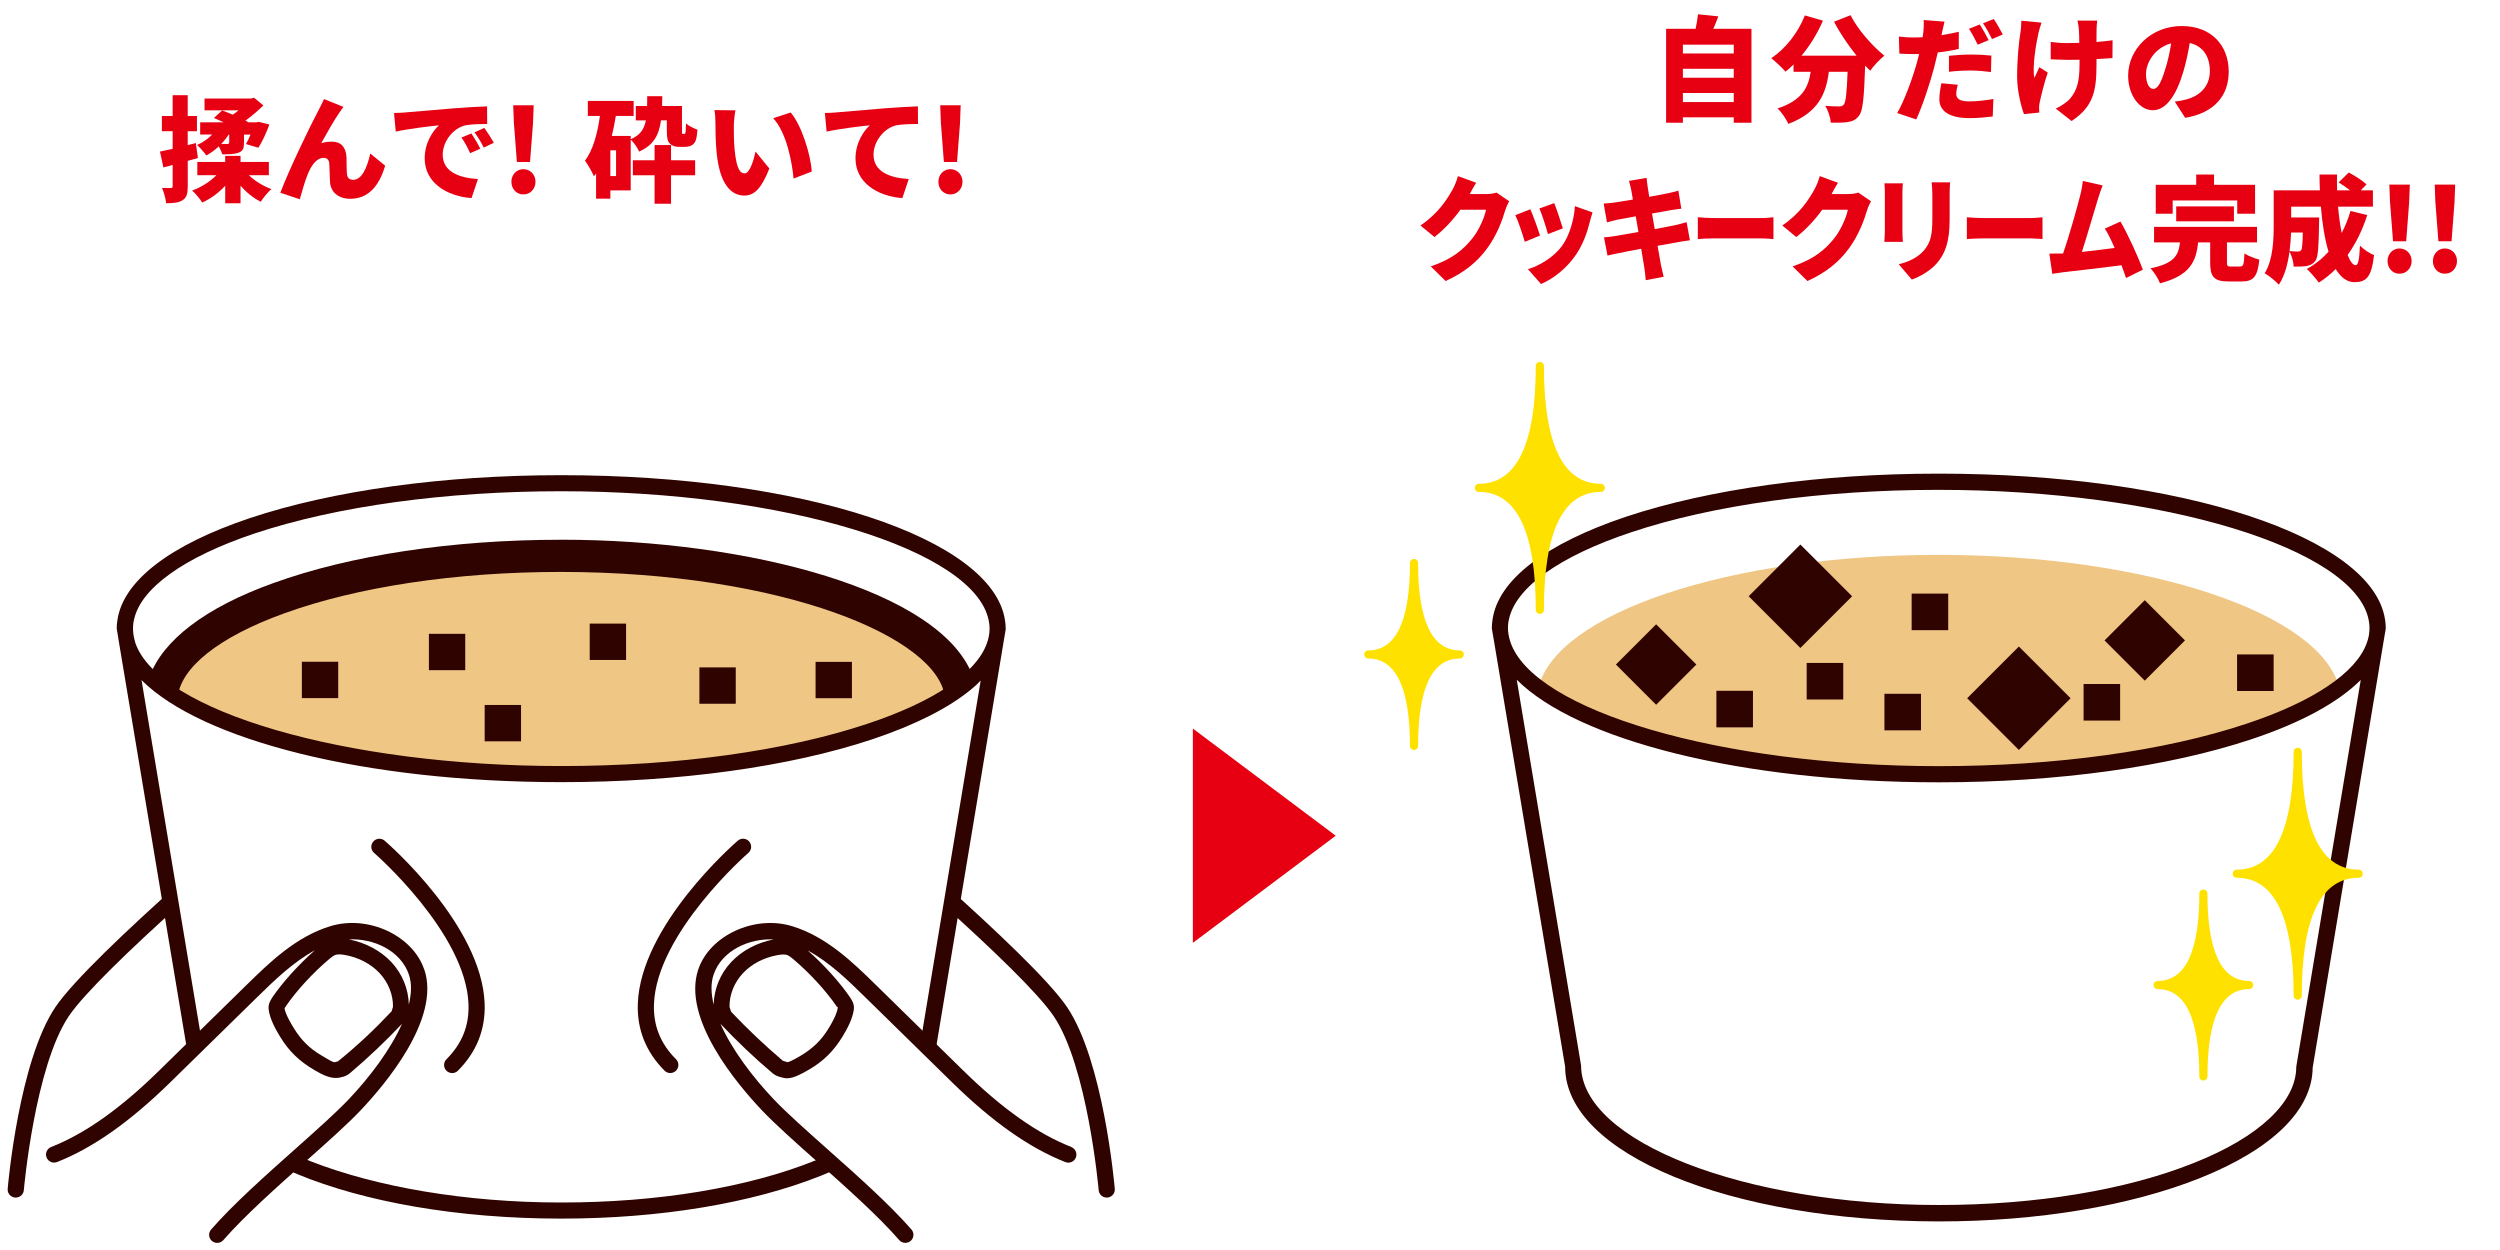
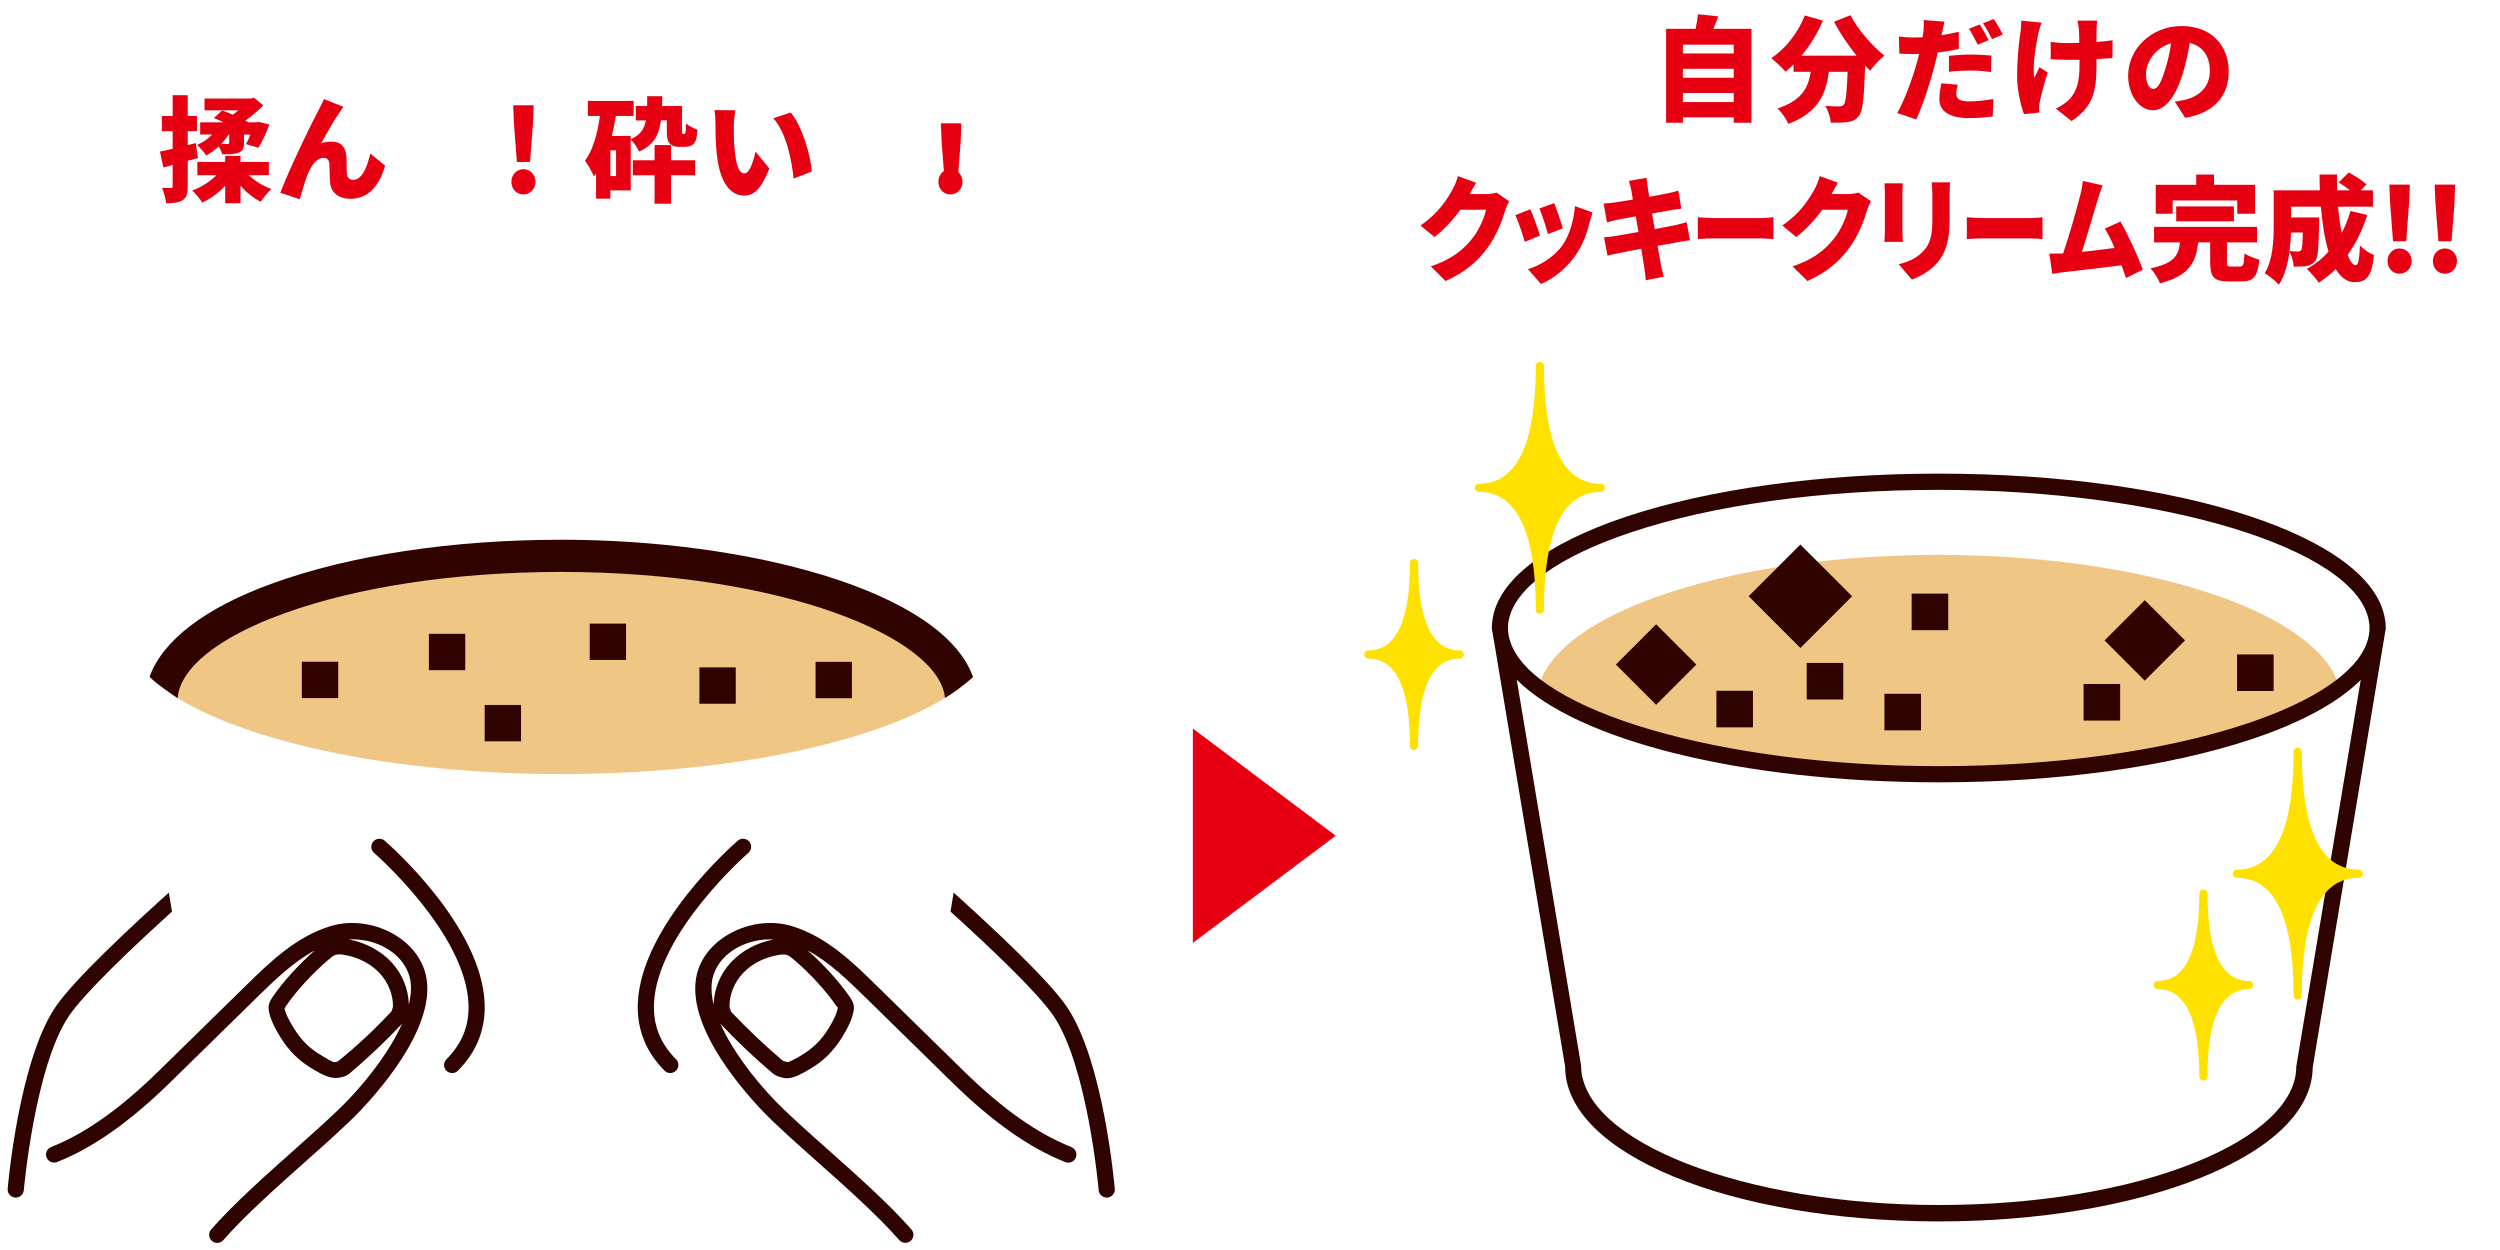
<svg xmlns="http://www.w3.org/2000/svg" id="b" data-name="レイヤー 2" viewBox="0 0 700 350">
  <defs>
    <style>
      .d {
        fill: #e60012;
      }

      .e {
        fill: #fff;
      }

      .f {
        fill: #ffe100;
      }

      .g {
        fill: #efc684;
      }

      .h {
        fill: #2f0400;
      }
    </style>
  </defs>
  <g id="c" data-name="レイヤー 1">
    <g>
      <rect class="e" width="700" height="350" />
      <polygon class="d" points="374 234 334 264 334 204 374 234" />
      <g>
        <g>
          <g>
            <path class="e" d="m665.73,175.87c0-22.6-55.01-40.98-122.88-40.98s-122.88,18.32-122.88,40.92c0,1.57.28,3.11.79,4.63l19.71,118.27c0,22.62,45.84,40.97,102.39,40.98,56.55.02,102.39-18.34,102.39-40.96l19.71-118.27c.51-1.51.78-3.04.78-4.6Z" />
            <path class="g" d="m655.01,192.6c-19.23,14.27-62.24,24.2-112.16,24.2s-92.86-9.92-112.1-24.2c5.02-20.89,53.35-37.24,112.1-37.24,58.75.06,106.95,16.36,112.16,37.24Z" />
            <g>
              <rect class="h" x="455.76" y="178.11" width="15.93" height="15.93" transform="translate(267.39 -273.41) rotate(45)" />
              <rect class="h" x="493.87" y="156.71" width="20.48" height="20.48" transform="translate(265.7 -307.56) rotate(45)" />
              <rect class="h" x="480.59" y="193.42" width="10.24" height="10.24" />
              <rect class="h" x="535.26" y="166.21" width="10.24" height="10.24" />
              <rect class="h" x="505.87" y="185.62" width="10.24" height="10.24" />
              <rect class="h" x="527.64" y="194.26" width="10.24" height="10.24" />
-               <rect class="h" x="555.05" y="185.27" width="20.48" height="20.48" transform="translate(303.81 -342.46) rotate(45)" />
              <rect class="h" x="583.4" y="191.52" width="10.24" height="10.24" />
              <rect class="h" x="626.38" y="183.24" width="10.24" height="10.24" />
              <rect class="h" x="592.58" y="171.35" width="15.93" height="15.93" transform="translate(302.68 -372.13) rotate(45)" />
            </g>
            <path class="h" d="m667.82,173.54c-3.37-23.16-57.03-40.92-124.96-40.92h-.12c-33.02,0-64.07,4.29-87.47,12.07-22.66,7.6-35.83,17.76-37.37,28.85-.12.8-.18,1.53-.18,2.27,0,.18,0,.37.06.55l.74,4.35,19.72,117.98c0,24.26,45.94,43.25,104.63,43.31h.06c27.63,0,53.6-4.35,73.2-12.19,20.15-8.09,31.3-18.99,31.42-30.87l19.66-118.16.74-4.41c.06-.18.06-.31.06-.49,0-.8-.06-1.53-.18-2.33Zm-211.09-24.5c22.91-7.66,53.48-11.88,86-11.88h.12c62.91,0,116.45,16.48,120.37,36.39.18.8.24,1.53.24,2.33,0,1.35-.24,2.76-.74,4.1-2.94,8.33-14.89,16.42-33.69,22.66-22.97,7.66-53.54,11.88-86.07,11.88h-.12c-61.2,0-113.51-15.56-119.94-34.79v-.06c-.43-1.22-.67-2.57-.67-3.86,0-.74.06-1.53.25-2.27,1.78-8.94,14.03-17.76,34.24-24.5Zm186.28,149.34l-.06.37c0,9.8-10.35,19.6-28.55,26.83-19.05,7.66-44.47,11.82-71.49,11.82h-.06c-54.27,0-100.09-17.7-100.15-39.08l-18.01-108c16.91,16.91,62.85,28.73,118.16,28.73h.12c33.02,0,64.07-4.29,87.47-12.07,13.97-4.65,24.32-10.35,30.57-16.6l-18.01,108Z" />
          </g>
          <g>
            <path class="f" d="m448.23,135.46c-10.57,0-15.93-11.1-15.93-32.99,0-.63-.51-1.14-1.14-1.14s-1.14.51-1.14,1.14c0,21.89-5.36,32.99-15.92,32.99-.63,0-1.14.51-1.14,1.14s.51,1.14,1.14,1.14c10.56,0,15.92,11.1,15.92,32.99,0,.63.51,1.14,1.14,1.14s1.14-.51,1.14-1.14c0-21.89,5.36-32.99,15.93-32.99.63,0,1.14-.51,1.14-1.14s-.51-1.14-1.14-1.14Z" />
            <path class="f" d="m660.43,243.5c-10.57,0-15.93-11.1-15.93-33,0-.63-.51-1.14-1.14-1.14s-1.14.51-1.14,1.14c0,21.89-5.36,33-15.92,33-.63,0-1.14.51-1.14,1.14s.51,1.14,1.14,1.14c10.56,0,15.92,11.1,15.92,32.99,0,.63.51,1.14,1.14,1.14s1.14-.51,1.14-1.14c0-21.89,5.36-32.99,15.93-32.99.63,0,1.14-.51,1.14-1.14s-.51-1.14-1.14-1.14Z" />
            <path class="f" d="m408.73,182.11c-7.73,0-11.66-8.23-11.66-24.46,0-.63-.51-1.14-1.14-1.14s-1.14.51-1.14,1.14c0,16.23-3.92,24.46-11.67,24.46-.63,0-1.14.51-1.14,1.14s.51,1.14,1.14,1.14c7.74,0,11.67,8.23,11.67,24.46,0,.63.51,1.14,1.14,1.14s1.14-.51,1.14-1.14c0-16.23,3.92-24.46,11.66-24.46.63,0,1.14-.51,1.14-1.14s-.51-1.14-1.14-1.14Z" />
            <path class="f" d="m629.75,274.67c-7.73,0-11.66-8.23-11.66-24.46,0-.63-.51-1.14-1.14-1.14s-1.14.51-1.14,1.14c0,16.23-3.92,24.46-11.67,24.46-.63,0-1.14.51-1.14,1.14s.51,1.14,1.14,1.14c7.74,0,11.67,8.23,11.67,24.46,0,.63.51,1.14,1.14,1.14s1.14-.51,1.14-1.14c0-16.23,3.92-24.46,11.66-24.46.63,0,1.14-.51,1.14-1.14s-.51-1.14-1.14-1.14Z" />
          </g>
        </g>
        <g>
          <path class="d" d="m490.41,8.06v26.3h-4.96v-1.5h-14.24v1.5h-4.7V8.06h8.26c.29-1.34.54-2.85.67-4.06l5.7.58c-.45,1.22-.96,2.43-1.41,3.49h10.69Zm-19.2,4.45v2.46h14.24v-2.46h-14.24Zm0,6.75v2.5h14.24v-2.5h-14.24Zm14.24,9.31v-2.53h-14.24v2.53h14.24Z" />
          <path class="d" d="m518.15,4.26c1.98,3.94,5.95,8.48,9.47,11.33-1.25.99-3.07,2.91-3.97,4.22-.45-.45-.93-.93-1.41-1.44-.29,8.99-.64,12.67-1.7,14.02-.93,1.22-1.89,1.57-3.2,1.79-1.12.19-2.91.19-4.74.16-.06-1.38-.7-3.39-1.54-4.7,1.6.13,3.1.16,3.9.16.54,0,.9-.1,1.28-.48.58-.64.86-3.3,1.09-9.22h-5.25c-.77,6.05-2.88,11.39-11.33,14.59-.58-1.31-1.92-3.3-3.04-4.32,7.01-2.3,8.67-6.05,9.28-10.27h-4.8v-2.05c-.74.74-1.47,1.41-2.24,2.02-.86-1.02-2.88-2.91-4-3.78,3.97-2.62,7.52-7.13,9.41-11.97l5.06,1.47c-1.5,3.52-3.62,6.94-5.98,9.79h15.39c-2.34-2.91-4.61-6.24-6.3-9.5l4.61-1.82Z" />
          <path class="d" d="m548.46,13.7c-1.79.42-3.84.77-5.89.99-.32,1.34-.64,2.75-.96,4-1.15,4.42-3.26,10.85-5.06,14.75l-5.34-1.79c1.89-3.14,4.38-9.89,5.57-14.3.19-.74.42-1.5.58-2.24-.54.03-1.09.03-1.6.03-1.63,0-2.85-.06-3.94-.13l-.13-4.77c1.73.19,2.72.26,4.1.26.83,0,1.7-.03,2.53-.06.1-.48.16-.9.19-1.28.16-1.34.19-2.75.1-3.55l5.86.45c-.26.99-.58,2.53-.74,3.26l-.13.54c1.63-.26,3.26-.58,4.86-.96v4.8Zm-.29,10.02c-.22.83-.42,1.89-.42,2.53,0,1.31.83,2.14,3.62,2.14,2.14,0,4.35-.26,6.78-.67l-.19,4.9c-1.82.22-3.97.45-6.62.45-5.54,0-8.32-2.02-8.32-5.25,0-1.6.32-3.33.58-4.51l4.58.42Zm-2.46-8.1c1.82-.19,4.19-.35,6.27-.35,1.76,0,3.68.1,5.6.29l-.1,4.61c-1.57-.19-3.55-.42-5.5-.42-2.3,0-4.25.1-6.27.35v-4.48Zm8.06-3.1c-.67-1.31-1.6-3.2-2.46-4.45l3.01-1.22c.8,1.18,1.92,3.26,2.5,4.38l-3.04,1.28Zm4-1.57c-.64-1.31-1.66-3.2-2.53-4.42l3.01-1.22c.83,1.22,1.98,3.26,2.53,4.35l-3.01,1.28Z" />
          <path class="d" d="m571.63,6.34c-.32.9-.7,2.18-.86,2.88-.64,2.91-1.79,9.41-1.15,12.61.42-.77.93-2.08,1.41-3.01l2.34,1.5c-1.02,3.04-1.79,6.21-2.21,8.13-.13.51-.22,1.28-.22,1.6,0,.35.03.96.06,1.47l-4.29.42c-.74-1.92-1.92-6.5-1.92-10.4,0-5.22.54-10.11.96-12.67.16-.96.19-2.14.22-3.07l5.66.54Zm19.87,9.92c-1.18.1-2.75.19-4.48.29v1.44c0,7.58-.9,11.84-6.98,15.9l-4.42-3.49c1.34-.61,3.1-1.73,4.06-2.85,1.86-2.27,2.59-4.67,2.59-9.6v-1.22c-1.12.03-2.24.03-3.3.03-1.31,0-3.07-.1-4.77-.16v-4.86c1.66.22,2.94.32,4.64.32,1.06,0,2.21-.03,3.36-.06,0-1.57-.06-3.04-.13-3.9-.06-.64-.22-1.73-.38-2.34h5.54c-.13.8-.16,1.63-.19,2.34-.03.64-.03,2.08-.03,3.65,1.73-.13,3.3-.29,4.51-.48l-.03,4.99Z" />
          <path class="d" d="m608.94,28.45c1.34-.16,2.21-.35,3.1-.58,4.03-.99,6.72-3.81,6.72-7.97s-1.98-7.01-5.63-7.87c-.42,2.56-.99,5.34-1.86,8.25-1.89,6.34-4.74,10.59-8.48,10.59s-6.91-4.26-6.91-9.66c0-7.52,6.5-13.92,14.98-13.92s13.18,5.57,13.18,12.77c0,6.66-3.94,11.55-12.19,12.93l-2.91-4.54Zm-1.02-16.32c-4.7,1.28-7.04,5.54-7.04,8.58,0,2.75.96,4.19,2.05,4.19,1.28,0,2.24-1.92,3.36-5.6.7-2.14,1.25-4.67,1.63-7.17Z" />
          <path class="d" d="m422.56,56.35c-.37.7-.83,1.66-1.12,2.62-.78,2.66-2.33,6.88-4.98,10.5-2.79,3.81-6.28,6.75-11.69,9.22l-4.15-4.1c6.22-2.11,9.21-4.83,11.66-7.87,1.81-2.24,3.43-5.92,3.8-8h-7.17c-2.04,2.85-4.61,5.6-7.26,7.65l-3.92-3.23c5.1-3.49,7.43-7.33,8.96-10.02.52-.9,1.21-2.56,1.53-3.81l5.1,1.86c-.66,1.02-1.35,2.34-1.79,3.17h4.64c.95,0,2.1-.16,2.85-.42l3.54,2.43Z" />
          <path class="d" d="m431.2,65.95l-4.26,1.76c-.49-1.73-1.87-5.92-2.65-7.46l4.2-1.66c.81,1.79,2.13,5.5,2.71,7.36Zm14.71-6.46c-.4,1.25-.6,2.02-.81,2.78-.75,3.07-1.96,6.34-3.86,9.09-2.68,3.9-6.31,6.69-9.76,8.16l-3.66-4.16c3.05-.86,7.26-3.3,9.65-6.66,1.9-2.66,3.25-7.01,3.51-10.98l4.92,1.76Zm-8.32,4.45l-4.17,1.6c-.4-1.6-1.61-5.38-2.39-7.17l4.15-1.5c.58,1.41,1.99,5.57,2.42,7.07Z" />
          <path class="d" d="m473.16,67.29c-.86.06-2.19.32-3.28.51-1.27.22-3.4.61-5.76,1.02.4,2.34.75,4.32.95,5.41.2.96.49,2.14.75,3.26l-5.01.96c-.14-1.25-.2-2.4-.38-3.36-.14-.99-.49-3.01-.89-5.44-2.74.51-5.21.99-6.39,1.25-1.3.26-2.39.48-3.05.67l-.98-5.12c.81-.03,2.25-.22,3.22-.38,1.27-.22,3.71-.64,6.42-1.12l-.75-4.38c-2.39.42-4.46.8-5.24.96-1.04.22-1.84.45-2.82.74l-.92-5.28c1.01-.06,1.93-.13,2.82-.26.92-.13,2.99-.45,5.36-.86l-.46-2.66c-.2-.96-.4-1.76-.63-2.56l4.92-.86c.09.64.17,1.82.32,2.62.06.48.23,1.44.43,2.69,2.22-.38,4.17-.77,5.1-.96.95-.19,2.25-.51,3.05-.77l.83,5.06c-.75.06-2.07.29-2.99.42l-5.21.93.75,4.38c2.39-.45,4.55-.86,5.76-1.12,1.12-.26,2.33-.58,3.17-.83l.92,5.09Z" />
          <path class="d" d="m475.39,60.83c1.02.1,3.17.22,4.43.22h13.6c1.15,0,2.41-.16,3.15-.22v6.11c-.67-.03-2.1-.19-3.15-.19h-13.6c-1.46,0-3.38.1-4.43.19v-6.11Z" />
          <path class="d" d="m523.87,56.35c-.37.7-.83,1.66-1.12,2.62-.78,2.66-2.33,6.88-4.98,10.5-2.79,3.81-6.28,6.75-11.69,9.22l-4.15-4.1c6.22-2.11,9.21-4.83,11.66-7.87,1.81-2.24,3.43-5.92,3.8-8h-7.17c-2.04,2.85-4.61,5.6-7.26,7.65l-3.92-3.23c5.1-3.49,7.43-7.33,8.96-10.02.52-.9,1.21-2.56,1.53-3.81l5.1,1.86c-.66,1.02-1.35,2.34-1.79,3.17h4.64c.95,0,2.1-.16,2.85-.42l3.54,2.43Z" />
          <path class="d" d="m532.8,51.33c-.06.8-.12,1.38-.12,2.53v10.88c0,.8.06,2.14.12,2.98h-5.18c.03-.64.14-2.02.14-3.01v-10.85c0-.61-.03-1.73-.12-2.53h5.15Zm13.22-.29c-.06.96-.12,2.05-.12,3.46v6.98c0,6.43-1.35,9.63-3.54,12.19-1.93,2.24-4.95,3.87-7.05,4.61l-3.66-4.29c3-.74,5.36-1.92,7.08-3.9,1.93-2.27,2.33-4.54,2.33-8.96v-6.62c0-1.41-.09-2.5-.2-3.46h5.15Z" />
          <path class="d" d="m550.72,60.83c1.02.1,3.17.22,4.43.22h13.6c1.15,0,2.41-.16,3.15-.22v6.11c-.67-.03-2.1-.19-3.15-.19h-13.6c-1.46,0-3.38.1-4.43.19v-6.11Z" />
          <path class="d" d="m595.28,77.82c-.35-1.06-.78-2.27-1.27-3.55-4.75.64-13.01,1.57-16.5,1.98-.72.1-1.93.29-2.88.42l-.81-5.66c1.04,0,2.45,0,3.43-.03l.43-.03c1.67-4.8,3.92-12.83,4.78-16.25.43-1.7.6-2.85.75-4.03l5.53,1.25c-.43,1.06-.89,2.43-1.35,3.9-.98,3.17-3.08,10.46-4.46,14.72,3.08-.32,6.51-.77,9.16-1.12-.92-2.14-1.87-4.1-2.74-5.41l4.38-1.98c2.07,3.55,4.9,9.76,6.28,13.47l-4.72,2.34Z" />
          <path class="d" d="m627.2,74.62c.93,0,1.12-.51,1.25-3.68.93.7,2.94,1.44,4.16,1.76-.48,4.8-1.66,6.11-4.96,6.11h-3.65c-4.16,0-5.15-1.34-5.15-5.34v-5.6h-3.36c-.61,5.38-2.27,9.28-10.69,11.46-.45-1.25-1.66-3.2-2.69-4.19,6.91-1.41,7.87-3.81,8.29-7.26h-7.26v-4.35h28.83v4.35h-8.42v5.54c0,1.09.16,1.22,1.18,1.22h2.46Zm-18.85-14.78h-4.74v-8.1h11.33v-2.88h4.99v2.88h11.49v8.1h-4.99v-3.71h-18.08v3.71Zm.99,2.14v-4.19h16.16v4.19h-16.16Z" />
          <path class="d" d="m662.84,60.19c-1.34,4.19-3.2,7.97-5.5,11.2.7,1.82,1.5,2.88,2.27,2.88.64,0,1.02-1.6,1.18-5.5,1.06,1.09,2.69,2.18,3.94,2.66-.7,6.24-2.21,7.58-5.5,7.58-2.11,0-3.84-1.38-5.22-3.68-1.44,1.44-3.04,2.72-4.74,3.81-.67-.99-2.37-2.94-3.36-3.84,2.3-1.25,4.35-2.88,6.08-4.83-1.09-3.58-1.76-8-2.14-12.61h-8.32v3.04h7.84s-.03,1.12-.03,1.63c-.1,6.53-.26,9.47-1.02,10.5-.7.93-1.44,1.25-2.4,1.44-.86.16-2.21.19-3.68.19-.06-1.31-.54-3.07-1.18-4.22-.45,3.39-1.34,6.82-2.98,9.28-.8-.93-2.91-2.66-3.97-3.2,2.37-3.78,2.53-9.44,2.53-13.63v-9.6h12.93c-.06-1.47-.1-2.94-.1-4.42h4.9c-.03,1.47-.03,2.94.03,4.42h3.62c-.99-.77-2.21-1.6-3.2-2.21l2.82-2.78c1.63.86,3.87,2.27,4.99,3.33l-1.6,1.66h3.39v4.58h-9.76c.22,2.62.58,5.15,1.02,7.36.99-1.89,1.82-3.94,2.46-6.14l4.7,1.12Zm-21.34,4.93c-.06,1.63-.19,3.39-.42,5.18.96.1,1.79.13,2.3.13.42,0,.7-.1.96-.42.26-.38.38-1.7.45-4.9h-3.3Z" />
          <path class="d" d="m668.51,73.09c0-1.95,1.41-3.52,3.36-3.52s3.39,1.57,3.39,3.52-1.41,3.55-3.39,3.55-3.36-1.57-3.36-3.55Zm.7-16.35l-.19-5.06h5.73l-.19,5.06-.83,10.81h-3.68l-.83-10.81Z" />
          <path class="d" d="m681.21,73.09c0-1.95,1.41-3.52,3.36-3.52s3.39,1.57,3.39,3.52-1.41,3.55-3.39,3.55-3.36-1.57-3.36-3.55Zm.7-16.35l-.19-5.06h5.73l-.19,5.06-.83,10.81h-3.68l-.83-10.81Z" />
        </g>
      </g>
      <g>
        <g>
          <g>
            <g>
              <path class="e" d="m4.41,333.05s3.03-35.1,13-49.83c9.97-14.73,62.84-58.94,62.84-58.94l64.14,56.77" />
              <path class="h" d="m4.41,335.32c-.07,0-.13,0-.2,0-1.24-.11-2.17-1.2-2.06-2.45.12-1.46,3.2-35.86,13.38-50.91,10.04-14.83,61.09-57.59,63.26-59.41l1.49-1.25,65.6,58.06c.93.83,1.02,2.26.2,3.19s-2.27,1.02-3.19.2l-62.67-55.48c-8.64,7.29-52.17,44.29-60.93,57.22-9.52,14.08-12.59,48.42-12.62,48.77-.1,1.18-1.09,2.06-2.25,2.06Z" />
            </g>
            <g>
              <path class="e" d="m309.89,333.05s-3.03-35.1-13-49.83c-9.97-14.73-62.84-58.94-62.84-58.94l-64.14,56.77" />
              <path class="h" d="m309.88,335.32c-1.17,0-2.15-.89-2.25-2.06-.03-.35-3.1-34.69-12.62-48.77-8.75-12.93-52.28-49.93-60.93-57.22l-62.67,55.48c-.93.82-2.37.74-3.19-.2s-.74-2.37.2-3.19l65.59-58.06,1.49,1.25c2.17,1.81,53.23,44.58,63.26,59.41,10.18,15.05,13.25,49.45,13.38,50.91.11,1.25-.82,2.34-2.06,2.45-.07,0-.13,0-.2,0Z" />
            </g>
          </g>
          <g>
            <path class="e" d="m279.34,176.05s0-.01,0-.02h0s0-.01,0-.01c-.06-22.46-54.74-40.72-122.2-40.72-67.5-.06-122.21,18.21-122.21,40.69,0,1.44.29,2.85.73,4.24l19.66,117.98c0,22.49,45.59,40.74,101.83,40.76,56.24.02,101.82-18.24,101.82-40.73l19.66-118.01c.42-1.37.7-2.76.7-4.17Z" />
            <g>
              <path class="g" d="m268.68,192.68c-1.28.97-2.62,1.89-4.08,2.74-20.71,12.73-61.04,21.32-107.46,21.32s-86.69-8.65-107.4-21.26c-1.46-.97-2.8-1.89-4.08-2.86,5.18-20.77,53.12-36.98,111.48-36.98s106.43,16.33,111.54,37.04Z" />
              <path class="h" d="m157.13,151.13h-.06c-30.4,0-59.03,4.33-80.66,12.18-18.95,6.82-30.89,16.02-34.54,26.2,1.1,1.1,2.38,2.13,3.78,3.11,1.28.97,2.62,1.89,4.08,2.86.67-8.41,11.39-17.06,29.73-23.7,20.65-7.49,48.25-11.64,77.61-11.64h.06c62.2.06,105.88,18.46,107.46,35.27,1.46-.85,2.8-1.77,4.08-2.74,1.4-1.04,2.68-2.07,3.78-3.11-8.59-24.18-62.81-38.44-115.32-38.44Z" />
            </g>
            <g>
              <rect class="h" x="84.52" y="185.29" width="10.18" height="10.18" />
              <rect class="h" x="120.09" y="177.47" width="10.18" height="10.18" />
              <rect class="h" x="135.71" y="197.39" width="10.18" height="10.18" />
              <rect class="h" x="165.12" y="174.61" width="10.18" height="10.18" />
              <rect class="h" x="195.83" y="186.87" width="10.18" height="10.18" />
              <rect class="h" x="228.36" y="185.32" width="10.18" height="10.18" />
            </g>
-             <path class="h" d="m281.41,173.74c-3.35-23.03-56.72-40.69-124.28-40.69h-.06c-32.84,0-63.78,4.26-87.05,12-22.54,7.55-35.64,17.67-37.16,28.69-.12.73-.18,1.46-.18,2.19v.06l.85,5.18,19.56,117.03c0,24.12,45.69,43.01,104.05,43.01h.12c27.41,0,53.24-4.26,72.74-12.06,20.04-8.04,31.13-18.95,31.25-30.7l19.56-117.51.73-4.39c.06-.18.06-.3.06-.49,0-.79-.06-1.52-.18-2.31Zm-209.93-24.43c22.78-7.55,53.18-11.76,85.59-11.76h.06c62.56,0,115.81,16.39,119.71,36.19.18.79.24,1.52.24,2.31,0,1.34-.24,2.68-.73,4.02-2.92,8.35-14.8,16.39-33.51,22.6-22.84,7.61-53.24,11.82-85.59,11.82h-.12c-60.86,0-112.88-15.47-119.28-34.6v-.06c-.37-1.22-.61-2.56-.61-3.84,0-.73.06-1.52.24-2.25,1.71-8.89,13.89-17.73,33.99-24.43Zm185.26,148.58v.37c0,9.75-10.36,19.43-28.45,26.68-18.95,7.61-44.17,11.76-71.03,11.76h-.12c-53.97,0-99.54-17.67-99.6-38.87l-17.91-107.4c16.81,16.81,62.5,28.57,117.51,28.57h.12c32.84,0,63.72-4.26,86.99-12,12-4.02,21.38-8.77,27.72-14.01.97-.79,1.83-1.58,2.62-2.44l-17.85,107.34Z" />
          </g>
          <g>
            <g>
              <path class="h" d="m126.6,300.46c-.58,0-1.16-.22-1.6-.66-.88-.89-.88-2.31,0-3.2,4.37-4.37,6.4-9.42,6.18-15.43-.72-19.89-26.17-42.13-26.43-42.35-.95-.82-1.05-2.25-.23-3.19.82-.95,2.24-1.05,3.19-.23,1.11.96,27.19,23.74,27.99,45.61.26,7.23-2.26,13.56-7.5,18.8-.44.44-1.02.66-1.6.66Z" />
              <path class="h" d="m187.69,300.46c-.58,0-1.16-.22-1.6-.66-5.24-5.24-7.76-11.57-7.5-18.8.8-21.86,26.88-44.65,27.99-45.61.95-.81,2.37-.71,3.19.23.82.95.71,2.37-.23,3.19-.26.22-25.71,22.46-26.43,42.35-.21,6,1.81,11.05,6.18,15.43.88.89.88,2.31,0,3.2-.44.44-1.02.66-1.6.66Z" />
            </g>
            <g>
              <path class="e" d="m15.15,323.27c11.4-4.48,22.08-13.13,30.99-21.86,8.11-7.95,16.22-15.89,24.33-23.84,6.7-6.56,13.77-13.35,22.73-16.08,8.96-2.72,20.45,1.81,23.45,10.7,3.87,11.49-8.57,27.92-17.38,37.19-8.67,9.12-28.04,24.4-38.46,36.36" />
              <path class="h" d="m118.78,271.46c-3.22-9.56-15.74-15.34-26.25-12.14-9.69,2.94-17.1,10.21-23.65,16.62l-24.33,23.84c-10.88,10.67-20.77,17.66-30.23,21.38-1.17.46-1.74,1.77-1.28,2.93s1.75,1.74,2.93,1.28c10.04-3.94,20.42-11.26,31.74-22.35l24.33-23.84c4.76-4.66,10.01-9.77,16.11-13.09-4.49,3.96-8.99,8.89-11.94,13.24l-.46.79c-.45.79-.64,1.66-.53,2.51.33,2.68,1.95,5.59,3.15,7.55,2.47,4.08,5.35,6.93,9.69,9.45,1.92,1.12,3.91,2.2,5.98,2.2.54,0,1.09-.07,1.64-.24.61-.14,1.38-.32,2.33-1.12,5.09-4.3,9.97-8.94,14.55-13.8-3.18,7.17-8.95,14.85-14.93,21.16-3.57,3.75-9.11,8.68-14.97,13.9-8.16,7.26-17.41,15.49-23.55,22.54-.82.94-.72,2.37.22,3.19.43.37.96.55,1.49.55.63,0,1.26-.26,1.71-.77,5.96-6.84,15.09-14.96,23.15-22.13,5.94-5.28,11.54-10.27,15.25-14.17,6.92-7.29,22.52-25.72,17.88-39.47Zm-9.14,11.71c-4.57,4.88-9.48,9.53-15,14-.24.06-.51.12-.7.2-.53.27-1.71-.54-3.95-1.86-3.3-1.92-5.69-4.3-7.76-7.69-.57-.92-2.27-3.73-2.56-5.45l.33-.57c3-4.4,7.69-9.49,12.25-13.32.54-.45,1.06-.87,1.55-1.06.8-.32,1.89-.18,2.75-.03,3.83.68,7.28,2.47,9.7,5.05,2.47,2.62,3.87,6.15,3.78,9.5l-.39,1.23Zm4.83-1.91c-.1-4.31-1.8-8.6-4.93-11.92-3.01-3.19-7.2-5.4-11.83-6.3,6.84-.37,14.51,3.12,16.79,9.87.83,2.46.71,5.31-.03,8.36Z" />
            </g>
            <g>
              <path class="e" d="m299.14,323.27c-11.4-4.48-22.08-13.13-30.99-21.86-8.11-7.95-16.22-15.89-24.33-23.84-6.7-6.56-13.77-13.35-22.73-16.08-8.96-2.72-20.45,1.81-23.45,10.7-3.87,11.49,8.57,27.92,17.38,37.19,8.67,9.12,28.04,24.4,38.46,36.36" />
              <path class="h" d="m299.97,321.16c-9.46-3.72-19.35-10.71-30.23-21.38l-24.33-23.84c-6.54-6.41-13.96-13.68-23.65-16.62-10.52-3.19-23.03,2.59-26.25,12.14-4.64,13.76,10.96,32.19,17.88,39.48,3.71,3.9,9.32,8.89,15.26,14.17,8.06,7.17,17.19,15.29,23.14,22.12.45.51,1.08.77,1.71.77.53,0,1.06-.18,1.49-.55.94-.82,1.04-2.25.22-3.19-6.15-7.04-15.39-15.27-23.55-22.52-5.87-5.22-11.42-10.15-14.99-13.91-5.99-6.3-11.76-13.99-14.94-21.16,4.59,4.86,9.47,9.51,14.56,13.81.96.8,1.72.98,2.87,1.27.37.11.77.17,1.17.17,1.86,0,3.98-1.14,6.24-2.46,3.99-2.33,6.88-5.18,9.36-9.26,1.19-1.96,2.81-4.88,3.15-7.56.11-.86-.08-1.74-.54-2.52l-.46-.77c-2.96-4.35-7.45-9.29-11.94-13.24,6.1,3.31,11.35,8.43,16.1,13.09l24.33,23.84c11.32,11.1,21.71,18.41,31.74,22.35,1.18.46,2.47-.12,2.93-1.28s-.11-2.47-1.28-2.93Zm-100.17-48.25c2.28-6.76,9.97-10.24,16.81-9.86-4.64.89-8.84,3.11-11.85,6.3-3.13,3.32-4.84,7.62-4.93,11.94-.74-3.05-.86-5.91-.03-8.38Zm34.55,8.98l.03-.02.22.21c-.26,2.02-1.97,4.84-2.53,5.76-2.06,3.4-4.46,5.77-8.13,7.91-1.88,1.1-3.08,1.65-3.44,1.67-.33-.1-.6-.17-1.29-.4-5.08-4.3-9.98-8.95-14.5-13.73l-.44-1.34c-.09-3.34,1.31-6.87,3.78-9.48,2.42-2.58,5.87-4.37,9.7-5.04.86-.16,1.95-.3,2.75.02.48.19.99.59,1.55,1.06,4.57,3.84,9.29,8.97,12.29,13.39Z" />
            </g>
          </g>
        </g>
        <g>
          <path class="d" d="m55.42,44.24c-.93.29-1.89.54-2.85.8v7.1c0,2.02-.29,3.17-1.38,3.87-1.09.74-2.59.9-4.67.9-.1-1.15-.61-3.07-1.15-4.29,1.02.03,2.08.03,2.46.03s.51-.13.51-.54v-5.92l-2.59.7-.96-4.45c1.02-.19,2.24-.48,3.55-.77v-4.93h-3.01v-4.26h3.01v-5.82h4.22v5.82h2.59v4.26h-2.59v3.9l2.27-.58.58,4.16Zm14.27,4.83c1.66,1.6,4,3.04,6.3,3.87-.96.83-2.3,2.46-2.98,3.55-2.05-1.02-4.03-2.62-5.66-4.48v4.9h-4.29v-4.9c-1.82,1.98-4.03,3.62-6.43,4.7-.64-1.02-1.92-2.56-2.82-3.36,2.56-.93,5.02-2.5,6.78-4.29h-5.34v-3.71h7.81v-1.7h4.29v1.7h7.93v3.71h-5.6Zm-1.38-9.06c0,1.66-.35,2.3-1.54,2.75-1.22.45-2.62.45-4.51.45-.22-.7-.61-1.5-.99-2.21-1.09.99-2.27,1.86-3.49,2.53-.51-.74-1.82-2.24-2.59-2.94,1.6-.7,3.07-1.73,4.22-2.91h-3.36v-3.42h6.59c-.93-.45-1.89-.86-2.75-1.22l2.3-2.11c.9.32,1.95.74,3.01,1.18.51-.35,1.06-.77,1.57-1.22h-9.5v-3.3h13.02l.86-.22,2.59,2.14c-1.41,1.41-3.2,2.98-5.02,4.26.32.16.61.32.9.48h2.18l.64-.13,2.98.74c-.83,2.34-2.02,4.86-3.07,6.5l-3.49-1.02c.42-.7.9-1.66,1.28-2.66h-1.82v2.34Zm-4.29-2.34c-.58.93-1.28,1.82-2.08,2.62.77.03,1.47.03,1.7.03.38-.03.54-.1.54-.45v-2.21h-.16Z" />
          <path class="d" d="m95.13,31.38c-1.63,2.3-3.68,6.05-5.18,8.7.99-.29,1.98-.42,3.01-.42,2.53,0,3.9,1.6,4.06,4.32.06,1.15-.03,3.74.16,4.96.13,1.02.86,1.41,1.73,1.41,2.3,0,3.81-3.1,4.77-7.36l4.16,3.39c-1.63,5.66-4.7,9.28-9.76,9.28-3.55,0-5.5-2.08-5.66-4.61-.13-1.63-.13-4.29-.22-5.31-.1-.96-.61-1.54-1.57-1.54-1.95,0-3.39,1.98-4.48,4.61-.77,1.82-1.7,5.25-2.21,6.98l-5.44-1.82c2.34-6.3,8.77-19.58,10.43-22.59.42-.9,1.12-2.08,1.79-3.65l5.44,2.21c-.35.42-.67.96-1.02,1.44Z" />
-           <path class="d" d="m113.6,31.47c2.98-.26,7.78-.64,13.57-1.15,3.17-.26,6.91-.45,9.21-.54l.03,4.93c-1.63.03-4.32.03-6.08.38-3.42.77-6.37,4.48-6.37,8.22,0,4.67,4.38,6.5,9.86,6.82l-1.79,5.34c-7.07-.54-13.12-4.38-13.12-11.13,0-4.35,2.3-7.71,4-9.25-2.72.29-8.29.93-12.1,1.76l-.48-5.21c1.28-.03,2.66-.1,3.26-.16Zm20.89,10.17l-2.85,1.25c-.86-1.86-1.41-2.91-2.43-4.38l2.78-1.15c.8,1.18,1.92,3.1,2.5,4.29Zm3.78-1.66l-2.82,1.34c-.93-1.82-1.54-2.82-2.59-4.26l2.75-1.25c.83,1.15,2.02,3.01,2.66,4.16Z" />
          <path class="d" d="m143.19,50.89c0-1.95,1.41-3.52,3.36-3.52s3.39,1.57,3.39,3.52-1.41,3.55-3.39,3.55-3.36-1.57-3.36-3.55Zm.7-16.35l-.19-5.06h5.73l-.19,5.06-.83,10.82h-3.68l-.83-10.82Z" />
          <path class="d" d="m191.51,37.52c.1,0,.19-.03.26-.1.1-.03.16-.22.22-.61.03-.35.06-1.18.1-2.24.7.67,2.14,1.38,3.2,1.73-.1,1.22-.26,2.53-.51,3.1-.26.61-.64,1.06-1.22,1.34-.48.26-1.25.38-1.86.38h-1.7c-.86,0-1.86-.29-2.43-.9-.61-.64-.86-1.41-.86-3.58v-2.94h-1.63c-.58,4.19-2.11,6.98-6.14,8.74-.42-1.02-1.47-2.59-2.34-3.36v14.24h-5.7v2.3h-4v-7.04c-.19.29-.38.54-.61.8-.42-1.06-1.7-3.36-2.5-4.38,2.27-3.01,3.49-7.58,4.19-12.54h-3.39v-4.19h12.83v4.19h-4.99c-.32,1.92-.67,3.78-1.12,5.6h5.28v.93c2.66-1.15,3.78-2.78,4.25-5.28h-2.82v-4.03h3.17c0-.83.03-1.76.03-2.75h4.22c0,.96-.03,1.89-.06,2.75h5.57v6.82c0,.48,0,.77.03.86.06.13.13.16.22.16h.29Zm-19.01,4.58h-1.6v7.2h1.6v-7.2Zm15.39,2.78h6.75v4.19h-6.75v7.97h-4.61v-7.97h-6.08v-4.19h6.08v-4.26h4.61v4.26Z" />
          <path class="d" d="m205.47,35.21c0,2.08,0,4.16.19,6.27.38,4.16,1.02,7.07,2.85,7.07,1.47,0,2.59-3.97,3.04-6.11l3.87,4.74c-2.21,5.6-4.22,7.58-7.01,7.58-3.74,0-6.85-3.2-7.74-11.87-.32-3.01-.35-6.62-.35-8.64,0-.96-.06-2.3-.29-3.42l5.89.06c-.26,1.34-.45,3.39-.45,4.32Zm21.82,12.83l-5.09,1.95c-.45-4.77-1.98-12.86-5.7-16.89l4.9-1.6c3.1,3.65,5.63,11.97,5.89,16.54Z" />
-           <path class="d" d="m234.23,31.47c2.98-.26,7.78-.64,13.57-1.15,3.17-.26,6.91-.45,9.21-.54l.03,4.93c-1.63.03-4.32.03-6.08.38-3.42.77-6.37,4.48-6.37,8.22,0,4.67,4.38,6.5,9.86,6.82l-1.79,5.34c-7.07-.54-13.12-4.38-13.12-11.13,0-4.35,2.3-7.71,4-9.25-2.72.29-8.29.93-12.09,1.76l-.48-5.21c1.28-.03,2.66-.1,3.26-.16Z" />
-           <path class="d" d="m262.75,50.89c0-1.95,1.41-3.52,3.36-3.52s3.39,1.57,3.39,3.52-1.41,3.55-3.39,3.55-3.36-1.57-3.36-3.55Zm.7-16.35l-.19-5.06h5.73l-.19,5.06-.83,10.82h-3.68l-.83-10.82Z" />
+           <path class="d" d="m262.75,50.89c0-1.95,1.41-3.52,3.36-3.52s3.39,1.57,3.39,3.52-1.41,3.55-3.39,3.55-3.36-1.57-3.36-3.55Zm.7-16.35h5.73l-.19,5.06-.83,10.82h-3.68l-.83-10.82Z" />
        </g>
      </g>
    </g>
  </g>
</svg>